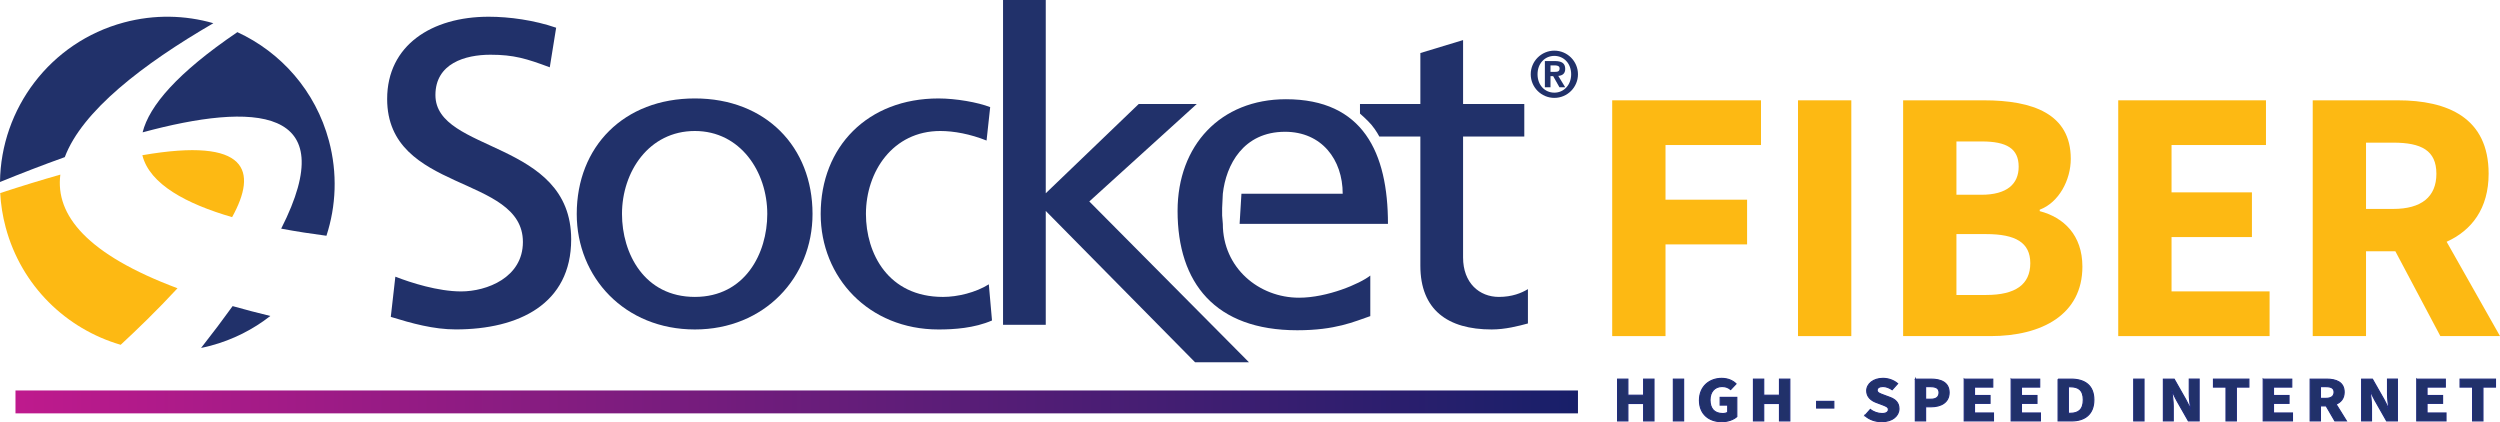
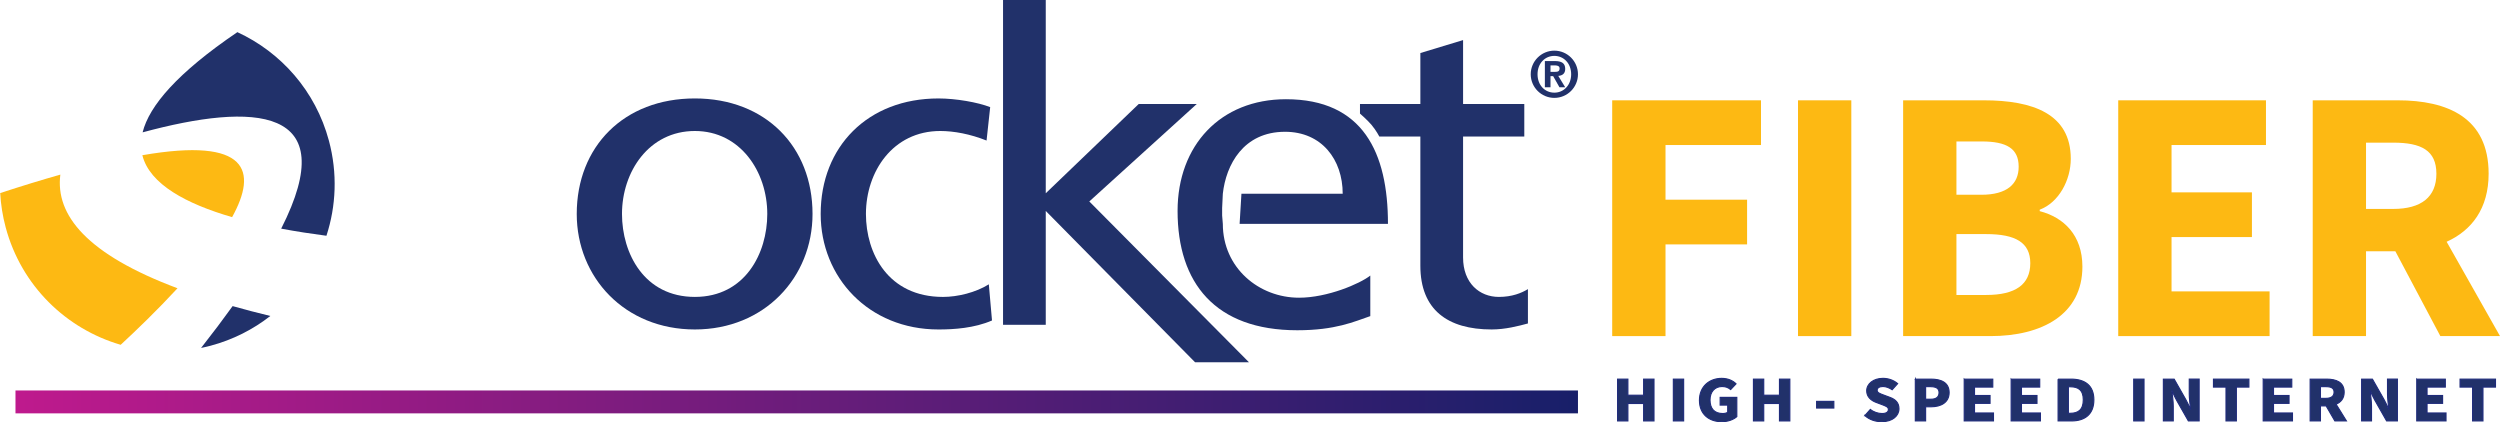
<svg xmlns="http://www.w3.org/2000/svg" id="Layer_1" data-name="Layer 1" version="1.1" viewBox="0 0 548.346 92.617">
  <defs>
    <style>
      .cls-1 {
        fill: #fdb913;
      }

      .cls-1, .cls-2, .cls-3 {
        stroke-width: 0px;
      }

      .cls-2 {
        fill: url(#linear-gradient);
      }

      .cls-3, .cls-4 {
        fill: #21316a;
      }

      .cls-4 {
        stroke: #1f2b7b;
        stroke-miterlimit: 10;
        stroke-width: .25px;
      }
    </style>
    <linearGradient id="linear-gradient" x1="75.227" y1="401.076" x2="76.234" y2="401.076" gradientTransform="translate(-25588.671 136534.201) scale(340.2 -340.2)" gradientUnits="userSpaceOnUse">
      <stop offset="0" stop-color="#bf1a8d" />
      <stop offset="1" stop-color="#171f69" />
    </linearGradient>
  </defs>
  <g>
    <path class="cls-1" d="M31.223,34.045c1.586,6.37,9.674,10.676,19.688,13.583,5.587-10.106,3.61-17.618-19.688-13.583" />
    <path class="cls-1" d="M38.936,63.228c-19.892-7.444-26.831-16.061-25.7-24.929-4.029,1.143-8.416,2.485-13.192,4.047.137,2.497.528,5.017,1.202,7.529,3.446,12.86,13.311,22.285,25.224,25.754,3.459-3.198,8.049-7.615,12.465-12.402" />
    <g>
-       <path class="cls-3" d="M14.209,34.464c3.789-10.088,17.003-20.324,32.591-29.373-6.191-1.779-12.927-1.954-19.603-.166C10.947,9.281.191,23.884,0,39.92c4.511-1.839,9.32-3.704,14.209-5.456" />
      <path class="cls-3" d="M31.279,29.031c24.337-6.582,44.106-5.857,30.396,21.119,3.319.622,6.671,1.138,9.924,1.562,2.125-6.524,2.456-13.713.549-20.833-2.936-10.956-10.532-19.418-20.085-23.828-13.144,8.926-19.331,16.145-20.784,21.98" />
      <path class="cls-3" d="M51.023,67.141c-2.068,2.877-4.369,5.933-6.921,9.179.697-.145,1.396-.303,2.094-.491,4.916-1.318,9.329-3.574,13.099-6.524-2.918-.706-5.666-1.427-8.273-2.164" />
    </g>
  </g>
  <g>
    <path class="cls-3" d="M268.212,49.105l-.15-1.829v-1.655l.15-3.133c.697-6.312,4.482-13.583,13.645-13.583,8.067,0,12.648,6.122,12.648,13.583h-22.211l-.4,6.616h32.538c0-15.608-5.461-27.339-22.377-27.339-14.34,0-23.768,10.105-23.768,24.503,0,15.79,8.238,26.17,26.258,26.17,8.367,0,12.441-1.88,16.013-3.102v-8.896c-2.282,1.808-9.44,4.859-15.615,4.859-8.862,0-16.731-6.574-16.731-16.195" />
-     <path class="cls-3" d="M120.586,14.763c-5.095-1.902-7.873-2.759-13.014-2.759-5.54,0-12.067,1.902-12.067,8.842,0,12.742,29.776,9.794,29.776,31.663,0,14.156-11.479,19.745-25.325,19.745-4.851,0-9.645-1.328-14.241-2.748l1-8.821c3.396,1.332,9.384,3.234,14.427,3.234,5.639,0,13.551-3.042,13.551-10.84,0-14.831-29.776-10.742-29.776-31.374,0-11.783,9.789-18.037,22.259-18.037,4.55,0,10.014.759,14.809,2.412l-1.398,8.684h0Z" />
    <path class="cls-3" d="M126.502,46.928c0,13.908,10.525,25.336,25.908,25.336,15.284,0,25.809-11.428,25.809-25.336,0-14.769-10.327-25.337-25.809-25.337-15.583,0-25.908,10.568-25.908,25.337M136.427,46.928c0-9.242,5.893-18.196,15.983-18.196,9.989,0,15.884,8.955,15.884,18.196,0,8.669-4.895,18.196-15.884,18.196-11.088,0-15.983-9.527-15.983-18.196" />
    <path class="cls-3" d="M216.39,30.827c-3.581-1.429-7.162-2.095-10.146-2.095-10.443,0-16.311,8.954-16.311,18.196,0,8.669,4.873,18.198,16.907,18.198,3.184,0,7.163-.954,10.047-2.765l.697,7.932c-3.88,1.689-8.356,1.972-11.737,1.972-15.318,0-25.84-11.428-25.84-25.337,0-14.768,10.324-25.335,25.84-25.335,3.779,0,8.652.846,11.339,1.906l-.796,7.329h0Z" />
    <polygon class="cls-3" points="220.005 0 229.375 0 229.375 42.39 249.764 22.811 262.496 22.811 238.925 44.186 273.953 79.466 262.13 79.466 229.375 46.268 229.375 71.236 220.005 71.236 220.005 0" />
    <path class="cls-3" d="M334.335,29.951h-13.427v26.522c0,5.611,3.581,8.652,7.859,8.652,2.883,0,4.972-.856,6.365-1.711v7.534c-2.089.566-4.974,1.316-7.958,1.316-9.655,0-15.636-4.321-15.636-13.985v-28.328h-9.002s-.656-1.296-1.685-2.53c-.87-1.046-2.557-2.509-2.557-2.509v-2.101h13.245v-11.178l9.37-2.842v14.021h13.427v7.139h0Z" />
    <path class="cls-3" d="M341.087,15.759c.588,0,.991-.099.991-.761,0-.588-.632-.66-1.12-.66h-.875v1.42h1.004ZM338.849,13.392h2.166c1.465,0,2.297.431,2.297,1.721,0,1.046-.632,1.463-1.521,1.535l1.521,2.497h-1.263l-1.378-2.439h-.588v2.439h-1.234v-5.753h0ZM340.929,20.323c2.051,0,3.687-1.637,3.687-4.032s-1.636-4.032-3.687-4.032c-2.08,0-3.688,1.649-3.688,4.032,0,2.395,1.608,4.032,3.688,4.032M340.929,11.11c2.856,0,5.179,2.325,5.179,5.181s-2.323,5.179-5.179,5.179-5.181-2.324-5.181-5.179,2.325-5.181,5.181-5.181" />
  </g>
  <g>
    <rect class="cls-1" x="394.372" y="22.004" width="11.693" height="51.715" />
    <polygon class="cls-1" points="353.617 22.004 353.617 73.72 365.31 73.72 365.31 53.606 383.204 53.606 383.204 43.8 365.31 43.8 365.31 31.81 386.255 31.81 386.255 22.004 353.618 22.004 353.617 22.004" />
    <path class="cls-1" d="M447.389,46.312v-.318c4.218-1.586,6.813-6.526,6.813-11.164,0-9.877-8.336-12.826-19.073-12.826h-17.7v51.715h19.176c11.248,0,20.145-4.714,20.145-15.234,0-6.909-4.08-10.801-9.361-12.173h0ZM429.121,31.025h5.552c5.449,0,8.098,1.549,8.098,5.533,0,3.76-2.509,6.16-8.182,6.16h-5.468s0-11.693,0-11.693ZM435.654,64.698h-6.533v-13.352h6.533c6.428,0,9.666,1.848,9.666,6.382,0,4.702-3.294,6.97-9.666,6.97Z" />
    <path class="cls-1" d="M536.64,53.027c5.523-2.495,9.212-7.316,9.212-14.919,0-12.296-8.99-16.104-19.958-16.104h-18.625v51.715h11.691v-18.611h6.431l9.871,18.61h13.084l-11.706-20.692h0ZM518.96,31.287h5.98c6.15,0,9.454,1.708,9.454,6.821,0,5.085-3.304,7.717-9.454,7.717h-5.98v-14.538Z" />
    <polygon class="cls-1" points="476.302 51.998 493.934 51.998 493.934 42.192 476.302 42.192 476.302 31.809 497.014 31.809 497.014 22.003 464.609 22.003 464.609 73.718 464.609 73.719 497.807 73.719 497.807 63.913 476.302 63.913 476.302 51.998" />
  </g>
  <g>
    <path class="cls-4" d="M354.8,83.16h2.257v3.527h3.454v-3.527h2.271v9.163h-2.271v-3.822h-3.454v3.822h-2.257v-9.163Z" />
    <path class="cls-4" d="M367.029,83.16h2.257v9.163h-2.257v-9.163Z" />
    <path class="cls-4" d="M372.752,87.798c0-3.035,2.211-4.806,4.882-4.806,1.442,0,2.486.548,3.146,1.194l-1.182,1.251c-.507-.408-1.029-.661-1.889-.661-1.55,0-2.64,1.11-2.64,2.951,0,1.884.936,2.979,2.809,2.979.415,0,.829-.099,1.074-.281v-1.573h-1.657v-1.687h3.653v4.216c-.69.618-1.903,1.11-3.301,1.11-2.747,0-4.896-1.616-4.896-4.694h.001Z" />
    <path class="cls-4" d="M384.597,83.16h2.257v3.527h3.454v-3.527h2.271v9.163h-2.271v-3.822h-3.454v3.822h-2.257v-9.163Z" />
    <path class="cls-4" d="M398.453,88.037h3.776v1.461h-3.776v-1.461Z" />
    <path class="cls-4" d="M409.04,91.157l1.197-1.35c.706.576,1.688.899,2.563.899.937,0,1.397-.337,1.397-.886,0-.576-.568-.759-1.443-1.096l-1.305-.492c-1.028-.394-2.011-1.18-2.011-2.516,0-1.518,1.474-2.726,3.562-2.726,1.197,0,2.363.421,3.224,1.152l-1.198,1.335c-.659-.436-1.351-.703-2.025-.703-.783,0-1.274.31-1.274.829,0,.562.66.759,1.52,1.082l1.289.479c1.229.449,1.98,1.194,1.98,2.487,0,1.518-1.381,2.839-3.776,2.839-1.351,0-2.686-.422-3.699-1.335v.002h-.001Z" />
    <path class="cls-4" d="M420.103,83.16h3.438c2.195,0,3.976.731,3.976,2.951,0,2.15-1.796,3.106-3.914,3.106h-1.243v3.105h-2.257v-9.163h0ZM423.466,87.573c1.243,0,1.842-.506,1.842-1.462s-.676-1.307-1.903-1.307h-1.044v2.769h1.105Z" />
    <path class="cls-4" d="M430.828,83.16h6.264v1.743h-4.007v1.841h3.408v1.729h-3.408v2.108h4.16v1.742h-6.417v-9.163h0Z" />
    <path class="cls-4" d="M441.124,83.16h6.264v1.743h-4.007v1.841h3.408v1.729h-3.408v2.108h4.16v1.742h-6.417v-9.163h0Z" />
    <path class="cls-4" d="M451.42,83.16h2.825c3.055,0,5.02,1.392,5.02,4.539s-1.965,4.624-4.897,4.624h-2.947v-9.163h-.001ZM454.106,90.651c1.704,0,2.84-.76,2.84-2.952s-1.136-2.866-2.84-2.866h-.43v5.818h.43Z" />
    <path class="cls-4" d="M468.007,83.16h2.257v9.163h-2.257v-9.163Z" />
    <path class="cls-4" d="M474.513,83.16h2.364l2.563,4.512c.354.618.676,1.349.982,2.065h.062c-.107-.983-.292-2.248-.292-3.33v-3.247h2.165v9.163h-2.364l-2.563-4.511c-.354-.619-.69-1.35-.998-2.066h-.062c.123,1.012.308,2.249.308,3.331v3.246h-2.165v-9.163h0Z" />
    <path class="cls-4" d="M488.247,84.903h-2.748v-1.743h7.768v1.743h-2.748v7.42h-2.271v-7.42h-.001Z" />
    <path class="cls-4" d="M496.408,83.16h6.264v1.743h-4.007v1.841h3.408v1.729h-3.408v2.108h4.16v1.742h-6.417v-9.163h0Z" />
    <path class="cls-4" d="M506.704,83.16h3.607c2.118,0,3.854.675,3.854,2.854,0,1.349-.706,2.206-1.781,2.642l2.272,3.668h-2.533l-1.919-3.303h-1.243v3.303h-2.257v-9.163h0ZM510.128,87.377c1.182,0,1.826-.464,1.826-1.363s-.645-1.209-1.826-1.209h-1.167v2.572h1.167Z" />
    <path class="cls-4" d="M517.997,83.16h2.364l2.563,4.512c.354.618.676,1.349.982,2.065h.062c-.107-.983-.292-2.248-.292-3.33v-3.247h2.165v9.163h-2.364l-2.563-4.511c-.354-.619-.69-1.35-.998-2.066h-.062c.123,1.012.308,2.249.308,3.331v3.246h-2.165v-9.163Z" />
    <path class="cls-4" d="M530.088,83.16h6.264v1.743h-4.007v1.841h3.408v1.729h-3.408v2.108h4.16v1.742h-6.417v-9.163h0Z" />
    <path class="cls-4" d="M542.334,84.903h-2.748v-1.743h7.768v1.743h-2.748v7.42h-2.271v-7.42h-.001Z" />
  </g>
  <rect class="cls-2" x="3.396" y="85.645" width="342.712" height="5.021" />
</svg>